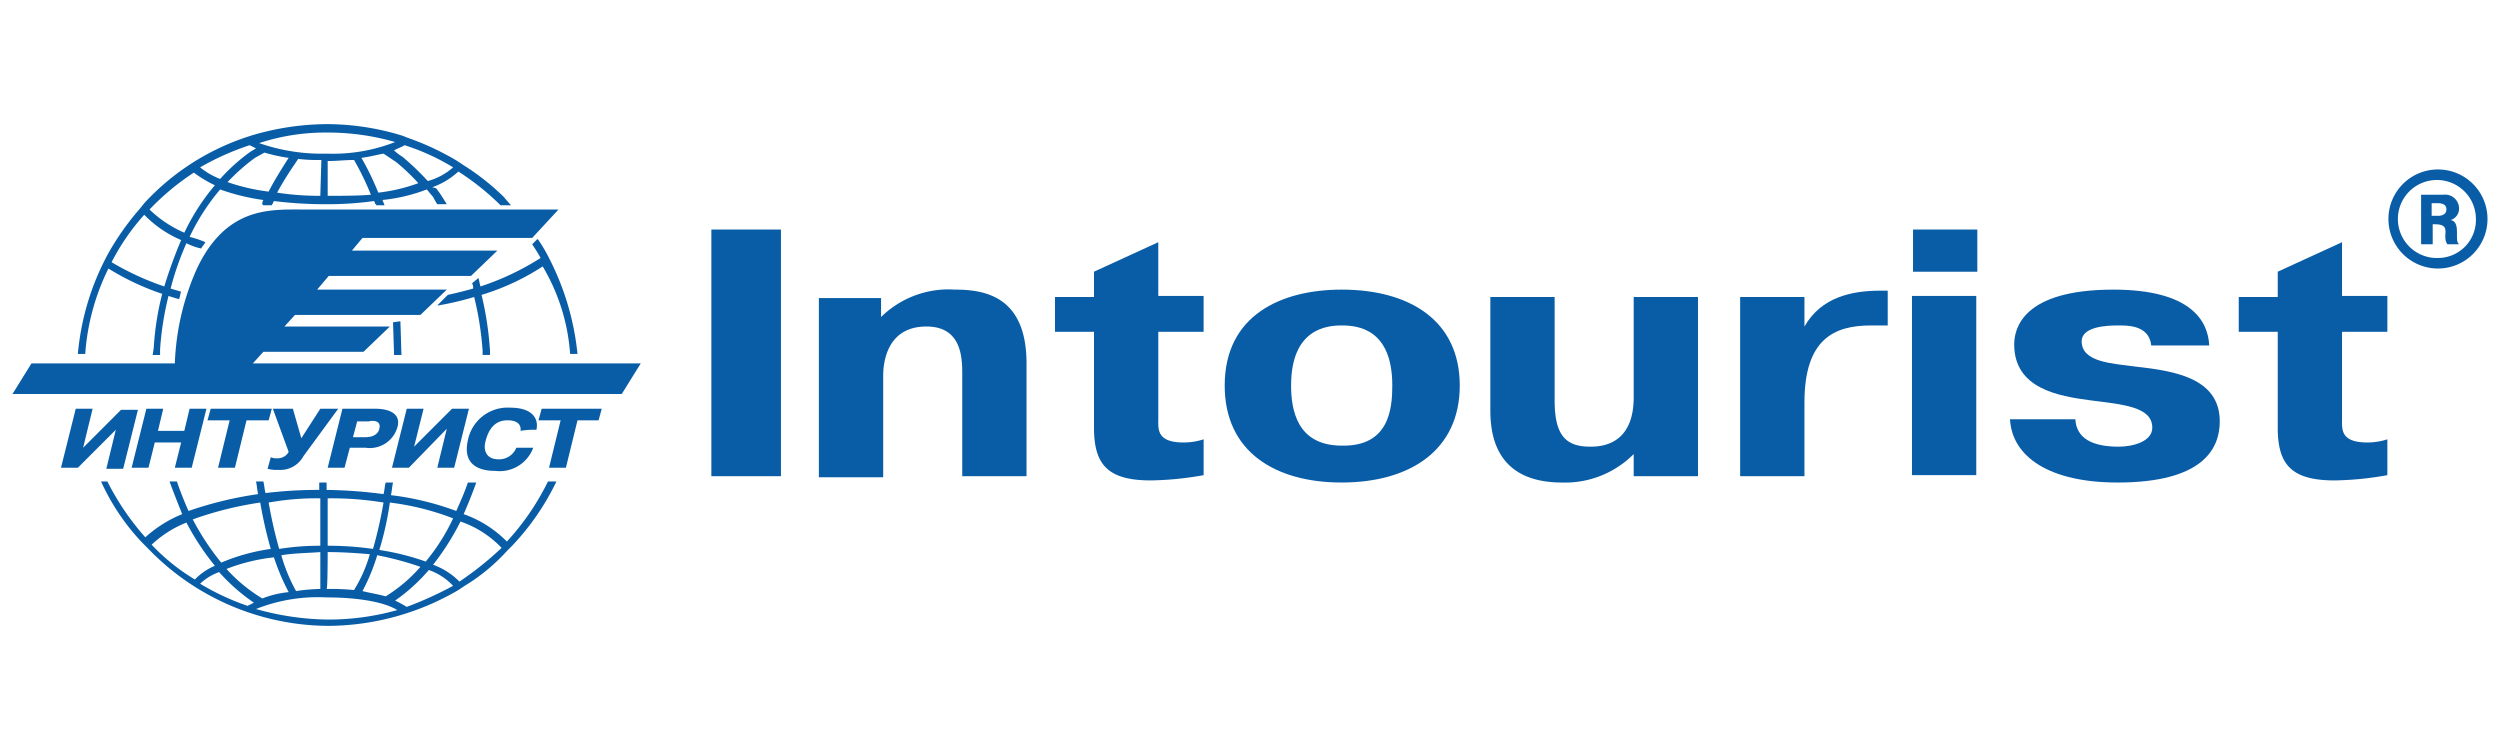
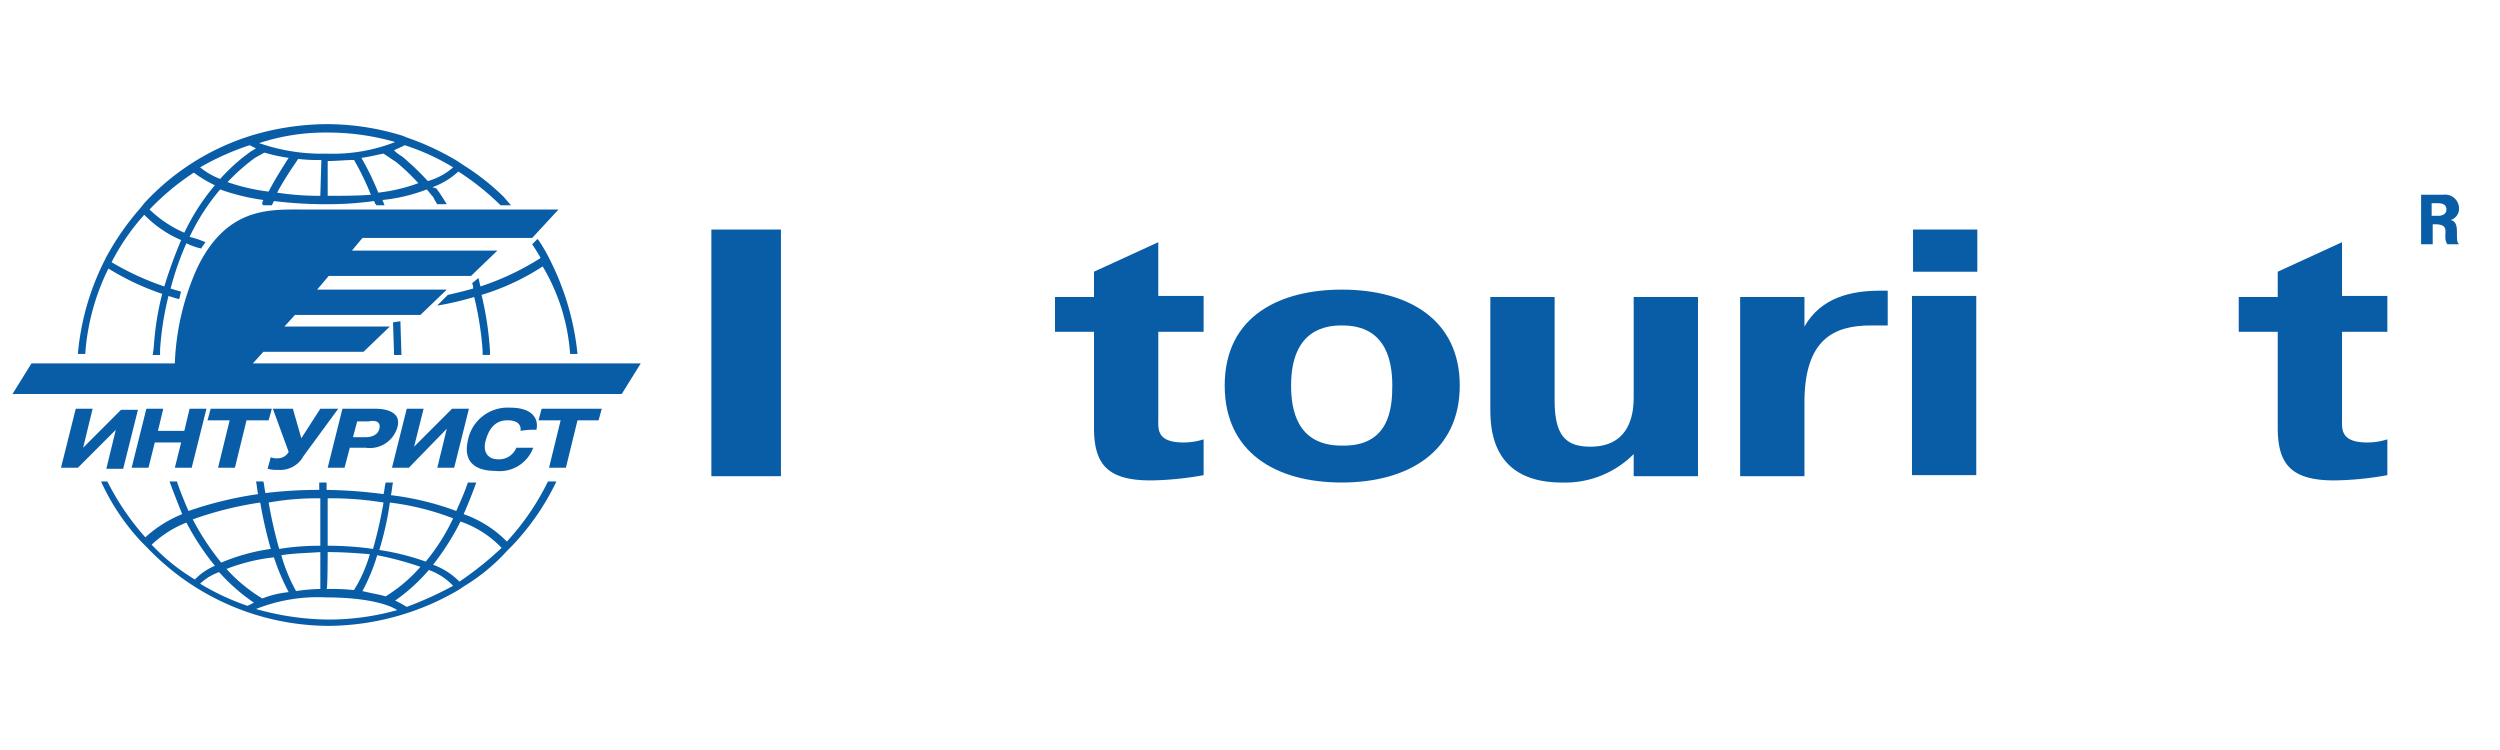
<svg xmlns="http://www.w3.org/2000/svg" width="200" height="60" viewBox="0 0 200 60">
  <defs>
    <style>.cls-1{fill:#095da7;}.cls-2{fill:none;}</style>
  </defs>
  <g id="Layer_2" data-name="Layer 2">
    <g id="Layer_1-2" data-name="Layer 1">
      <path class="cls-1" d="M196.049,17.604h0a.947.947,0,0,0,.675-.928,1.112,1.112,0,0,0-1.265-1.096h-1.771v3.963h.928V17.941h.169c1.434,0,.506.928,1.012,1.602h.928c-.169-.169-.169-.337-.169-.928,0-.337,0-.928-.506-1.012m-1.012-.337h-.506V16.255h.422c.422,0,.759.084.759.506s-.422.506-.675.506" />
      <rect class="cls-1" x="56.909" y="18.363" width="5.566" height="19.733" />
-       <path class="cls-1" d="M70.401,25.446a7.699,7.699,0,0,1,5.987-2.277c2.361,0,5.734.506,5.734,5.903v9.023H76.979V29.831c0-1.434-.169-3.71-2.867-3.71-3.373,0-3.457,3.289-3.457,3.963v8.095H65.51V23.844h4.975v1.602Z" />
      <path class="cls-1" d="M84.399,23.76h3.12V21.736l5.144-2.361v4.301h3.626v2.867H92.664v6.915c0,.843-.169,1.94,2.024,1.94a5.167,5.167,0,0,0,1.602-.253v2.867a25.489,25.489,0,0,1-4.216.422c-3.457,0-4.554-1.265-4.554-4.216V26.543h-3.12v-2.783Z" />
      <path class="cls-1" d="M97.976,30.843c0-5.65,4.554-7.674,9.36-7.674,5.397,0,9.445,2.445,9.445,7.674s-4.048,7.758-9.445,7.758c-5.313,0-9.36-2.445-9.36-7.758m13.408,0c0-4.554-2.783-4.807-4.048-4.807-1.181,0-4.048.253-4.048,4.807,0,1.855.422,4.807,4.048,4.807,3.795.084,4.048-2.951,4.048-4.807" />
      <path class="cls-1" d="M130.695,36.325a7.724,7.724,0,0,1-5.734,2.277c-5.566,0-5.734-4.216-5.734-5.903V23.76h5.144v8.264c0,2.867.928,3.71,2.867,3.71,3.289,0,3.457-2.867,3.457-3.963V23.76h5.144V38.095h-5.144V36.325Z" />
      <path class="cls-1" d="M151.018,26.037h-1.349c-2.951,0-5.313,1.096-5.313,6.156v5.903h-5.144V23.76h5.144V26.121c1.349-2.361,3.795-2.867,6.072-2.867h.59l0,2.783Z" />
      <path class="cls-1" d="M153.042,18.363h5.144v3.373h-5.144Zm5.06,19.648h-5.144V23.675h5.144Z" />
-       <path class="cls-1" d="M166.028,33.542c.084,1.518,1.349,2.192,3.457,2.192,1.181,0,2.698-.422,2.698-1.518,0-1.687-2.361-1.855-4.975-2.192-2.53-.337-6.072-.928-6.072-4.469,0-1.265.675-4.385,7.927-4.385,6.24,0,7.589,2.53,7.674,4.469h-4.638c-.169-1.687-2.024-1.602-2.698-1.602-.843,0-2.867.084-2.867,1.265,0,1.687,2.445,1.771,4.301,2.024,2.951.337,6.746.843,6.746,4.385,0,2.193-1.349,4.891-8.18,4.891-5.397,0-8.433-2.024-8.601-5.06Z" />
      <path class="cls-1" d="M179.099,23.76h3.12V21.736l5.144-2.361v4.301h3.626v2.867h-3.626v6.915c0,.843-.169,1.94,2.024,1.94a5.167,5.167,0,0,0,1.602-.253v2.867a25.489,25.489,0,0,1-4.216.422c-3.457,0-4.554-1.265-4.554-4.216V26.543h-3.12v-2.783Z" />
-       <path class="cls-1" d="M195.037,13.556A3.963,3.963,0,1,0,199,17.52a3.959,3.959,0,0,0-3.963-3.963m0,7.083a3.121,3.121,0,1,1,3.036-3.12,3.043,3.043,0,0,1-3.036,3.12" />
      <path class="cls-1" d="M20.227,29.072l.843-.928h8.011L31.189,26.121H22.756l.843-.928H33.635l2.108-2.024H25.371l.928-1.096H37.682l2.108-2.024H28.153l.843-1.012H42.573l2.108-2.277H23.937c-2.53,0-5.903-.084-8.18,4.722a20.347,20.347,0,0,0-1.771,7.589H2.518L1,31.518H49.741l1.518-2.445Zm10.119,5.228c-.084.422-.506.675-1.096.675H28.238l.337-1.265h.928c.337-.084,1.012-.084.843.59m-.337-1.602H27.394L26.214,37.421H27.563l.422-1.602h1.265a2.291,2.291,0,0,0,2.53-1.602c.337-1.096-.59-1.518-1.771-1.518m2.53,0-1.181,4.722H32.707l3.036-3.12-.759,3.12H36.333l1.181-4.722H36.164l-3.036,3.036.759-3.036Zm-10.288,3.963a1.25,1.25,0,0,1-.59-.084l-.253.928a2.869,2.869,0,0,0,.843.084,2.11,2.11,0,0,0,2.024-1.096l2.783-3.795H25.624l-1.518,2.361L23.431,32.698H21.829l1.265,3.457a.99.99,0,0,1-.843.506m-13.745.843H9.854l1.181-4.722H9.686L6.65,35.819l.759-3.12H6.06L4.879,37.421H6.228L9.264,34.385Zm3.204-4.807L10.529,37.421h1.349l.506-2.024h2.108l-.506,2.024h1.349l1.181-4.722H15.167l-.422,1.771H12.637l.422-1.771Zm31.201,1.687c.169-.675-.084-1.771-2.108-1.771a3.238,3.238,0,0,0-3.373,2.614c-.422,1.855.759,2.445,2.193,2.445a2.862,2.862,0,0,0,3.036-1.855H41.308a1.482,1.482,0,0,1-1.434.928c-.928,0-1.265-.675-1.012-1.518.422-1.602,1.434-1.602,1.771-1.602s1.096.084,1.012.843A5.973,5.973,0,0,1,42.911,34.385Zm.169-.759h1.771l-.928,3.795h1.349l.928-3.795h1.687l.253-.928H43.332Zm-26.479,0h1.771l-.928,3.795H18.793l.928-3.795h1.771l.253-.928h-4.891ZM45.609,28.313h.59a21.378,21.378,0,0,0-2.193-7.505l-.084-.169a12.694,12.694,0,0,0-.843-1.434l-.084-.084-.422.422h0a12.484,12.484,0,0,1,.675,1.096,21.332,21.332,0,0,1-4.807,2.277c-.084-.253-.084-.422-.169-.675l-.506.422a.76.76,0,0,1,.084.422q-.885.253-2.024.506l-.337.337-.506.506h.084a23.944,23.944,0,0,0,2.867-.675,25.322,25.322,0,0,1,.675,4.301v.337h.59v-.337a25.968,25.968,0,0,0-.675-4.469,18.989,18.989,0,0,0,4.891-2.277A15.849,15.849,0,0,1,45.609,28.313M11.541,17.182a9.056,9.056,0,0,0,2.951,2.024,37.962,37.962,0,0,0-1.349,3.71A22.124,22.124,0,0,1,8.927,20.977a17.775,17.775,0,0,1,2.614-3.795m3.963-3.373a9.863,9.863,0,0,0,1.687,1.012,17.246,17.246,0,0,0-2.445,3.795,9.361,9.361,0,0,1-2.783-1.855,19.951,19.951,0,0,1,3.542-2.951m4.469-2.193.506.253-.422.253a14.735,14.735,0,0,0-2.445,2.192,5.729,5.729,0,0,1-1.602-.928,21.009,21.009,0,0,1,3.963-1.771m6.24-1.012a19.405,19.405,0,0,1,5.397.759,13.656,13.656,0,0,1-5.481.928,15.183,15.183,0,0,1-5.397-.843,16.944,16.944,0,0,1,5.481-.843m6.156,1.012a17.791,17.791,0,0,1,3.879,1.771,5.079,5.079,0,0,1-2.024,1.096A21.513,21.513,0,0,0,32.201,12.544a4.231,4.231,0,0,1-.675-.506c.253-.169.59-.253.843-.422M30.262,15.411a21.577,21.577,0,0,0-1.349-2.783c.675-.084,1.265-.253,1.771-.337h0l1.012.675a16.743,16.743,0,0,1,1.771,1.687,13.785,13.785,0,0,1-3.204.759m-4.048.253V12.882c.759,0,1.434-.084,2.108-.084a21.724,21.724,0,0,1,1.349,2.783c-1.096.084-2.277.084-3.457.084m-.59,0a22.2,22.2,0,0,1-3.457-.253,24.966,24.966,0,0,1,1.349-2.192l.337-.506a13.058,13.058,0,0,0,1.855.084l-.084,2.867Zm-4.132-.337a15.79,15.79,0,0,1-3.289-.759,15.709,15.709,0,0,1,2.192-1.94l.759-.422a13.101,13.101,0,0,0,1.94.422l-.169.253c-.422.675-1.012,1.602-1.434,2.445M8.674,21.483a20.454,20.454,0,0,0,4.301,2.024,22.924,22.924,0,0,0-.675,4.301h0l-.084.59h.59v-.422a24.068,24.068,0,0,1,.675-4.301c.253.084.506.169.843.253.084-.169.084-.422.169-.59-.253-.084-.59-.169-.843-.253A22.919,22.919,0,0,1,14.914,19.459a4.876,4.876,0,0,0,1.181.422c.084-.169.253-.337.337-.506a7.421,7.421,0,0,0-1.265-.422,17.247,17.247,0,0,1,2.445-3.795,17.299,17.299,0,0,0,3.457.843.507.507,0,0,0-.084.337h0l.084.084h.675c0-.084.084-.084.084-.169l.084-.169a33.335,33.335,0,0,0,4.216.253,26.868,26.868,0,0,0,3.795-.253l.084.169c0,.084,0,.084.084.084h0v.084h.675l-.169-.422a13.646,13.646,0,0,0,3.542-.843c.169.169.337.422.506.59a4.838,4.838,0,0,0,.337.59h.759s-.253-.422-.59-.928h0c-.084-.084-.169-.253-.253-.337h0c-.253-.084-.253-.084-.337-.084a6.035,6.035,0,0,0,2.108-1.265,20.59,20.59,0,0,1,3.373,2.698h.843c-.169-.169-.59-.675-.59-.675h0A19.264,19.264,0,0,0,37.092,13.219l-.506-.337a21.289,21.289,0,0,0-3.963-1.855l-.422-.169a20.633,20.633,0,0,0-5.987-.928,21.331,21.331,0,0,0-6.156.928l-.253.084a19.44,19.44,0,0,0-8.264,5.313l-.337.422a21.199,21.199,0,0,0-2.698,3.879l-.253.506a20.583,20.583,0,0,0-2.024,7.252h.59a18.233,18.233,0,0,1,1.855-6.83M36.755,46.528a5.689,5.689,0,0,0-2.108-1.349,20.146,20.146,0,0,0,2.192-3.457,8.214,8.214,0,0,1,3.289,2.108,26.283,26.283,0,0,1-3.373,2.698M32.538,48.552a9.196,9.196,0,0,0-.928-.506,14.461,14.461,0,0,0,2.698-2.445,4.846,4.846,0,0,1,1.94,1.265A29.421,29.421,0,0,1,32.538,48.552M26.214,49.564a21.93,21.93,0,0,1-5.734-.843,13.4,13.4,0,0,1,5.65-.928c2.698,0,4.722.422,5.65,1.012a20.162,20.162,0,0,1-5.566.759m-6.409-1.096a19.502,19.502,0,0,1-3.795-1.771,4.258,4.258,0,0,1,1.518-.928,15.236,15.236,0,0,0,2.783,2.445l-.506.253m-7.674-4.891A8.789,8.789,0,0,1,14.914,41.806,20.445,20.445,0,0,0,17.191,45.263a4.842,4.842,0,0,0-1.602,1.096,16.142,16.142,0,0,1-3.457-2.783m8.686-3.373a34.851,34.851,0,0,0,.843,3.71,15.83,15.83,0,0,0-3.963,1.096,20.446,20.446,0,0,1-2.277-3.457,27.996,27.996,0,0,1,5.397-1.349m2.277,7.168a7.729,7.729,0,0,0-2.108.506,12.575,12.575,0,0,1-2.867-2.361,14.707,14.707,0,0,1,3.795-.928,17.254,17.254,0,0,0,1.181,2.783m-.59-2.951c1.012-.169,2.024-.169,3.12-.253V47.118a13.842,13.842,0,0,0-1.94.169,13.381,13.381,0,0,1-1.181-2.867m3.12-4.554V43.661a20.035,20.035,0,0,0-3.289.253,34.851,34.851,0,0,1-.843-3.71,21.584,21.584,0,0,1,4.132-.337M26.214,44.167c1.181,0,2.361.084,3.373.169A11.288,11.288,0,0,1,28.322,47.203a18.34,18.34,0,0,0-2.192-.084C26.214,47.118,26.214,44.167,26.214,44.167Zm0-4.301a25.938,25.938,0,0,1,4.469.337,34.851,34.851,0,0,1-.843,3.71,25.321,25.321,0,0,0-3.626-.253Zm7.421,5.481a12.184,12.184,0,0,1-2.783,2.361c-.59-.169-1.181-.253-1.855-.422a15.494,15.494,0,0,0,1.181-2.867,25.225,25.225,0,0,1,3.457.928M31.189,40.204a21.144,21.144,0,0,1,5.06,1.265,16.065,16.065,0,0,1-2.192,3.457,19.851,19.851,0,0,0-3.71-.928,25.055,25.055,0,0,0,.843-3.795m9.36,3.12A9.051,9.051,0,0,0,37.092,41.131q.506-1.138,1.012-2.53H37.429c-.253.759-.59,1.518-.928,2.277a22.62,22.62,0,0,0-5.228-1.265c.084-.337.084-.675.169-1.012h-.59c-.084.337-.084.59-.169.928a38.479,38.479,0,0,0-4.554-.337v-.59h-.59v.59a34.712,34.712,0,0,0-4.301.253c-.084-.337-.084-.59-.169-.928h-.59c.084.337.084.675.169,1.012a29.92,29.92,0,0,0-5.566,1.349c-.337-.759-.675-1.602-.928-2.361h-.59c.337.928.675,1.771,1.012,2.614a9.857,9.857,0,0,0-2.951,1.855A20.851,20.851,0,0,1,8.589,38.517h-.506a17.796,17.796,0,0,0,3.289,4.891l.422.422h0a20.147,20.147,0,0,0,14.504,6.24,20.811,20.811,0,0,0,10.372-2.867h0l.506-.337h0a15.212,15.212,0,0,0,3.373-2.783h0L40.971,43.661A19.946,19.946,0,0,0,44.513,38.517h-.675a20.133,20.133,0,0,1-3.289,4.807m-8.517-17.624-.59.084.084,2.614h.59Z" />
      <rect class="cls-2" width="200" height="60" />
    </g>
  </g>
</svg>